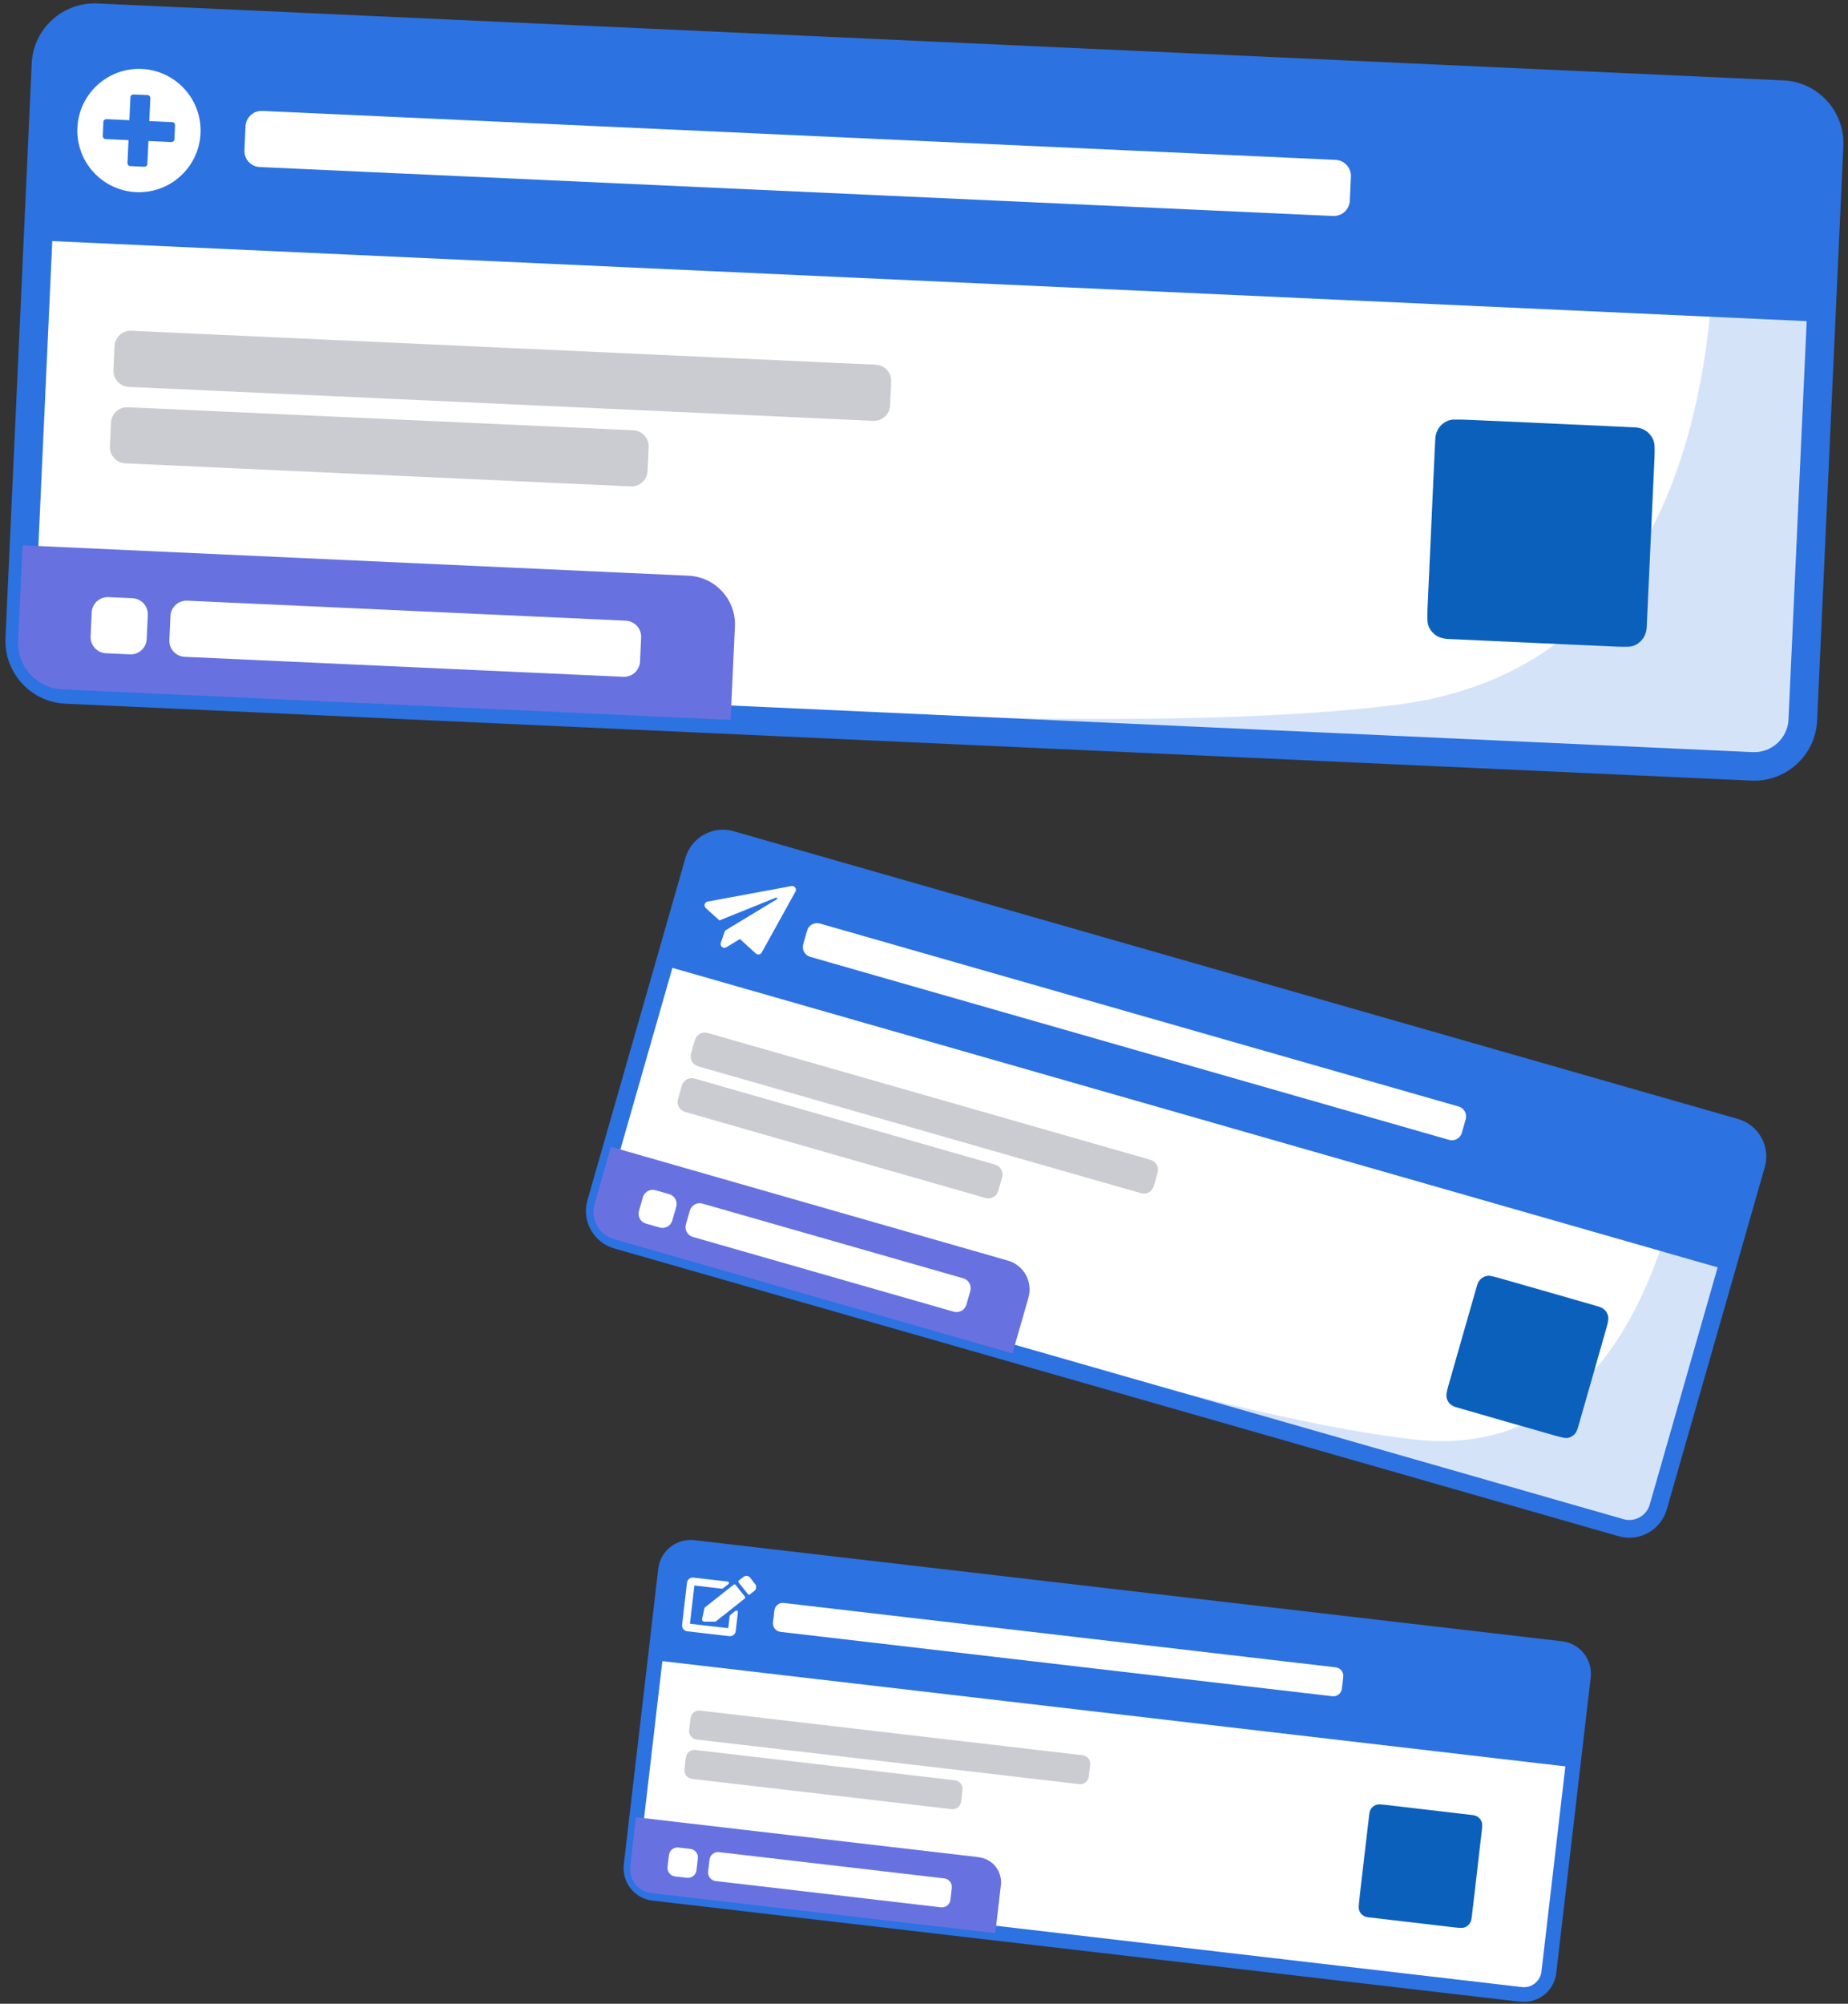
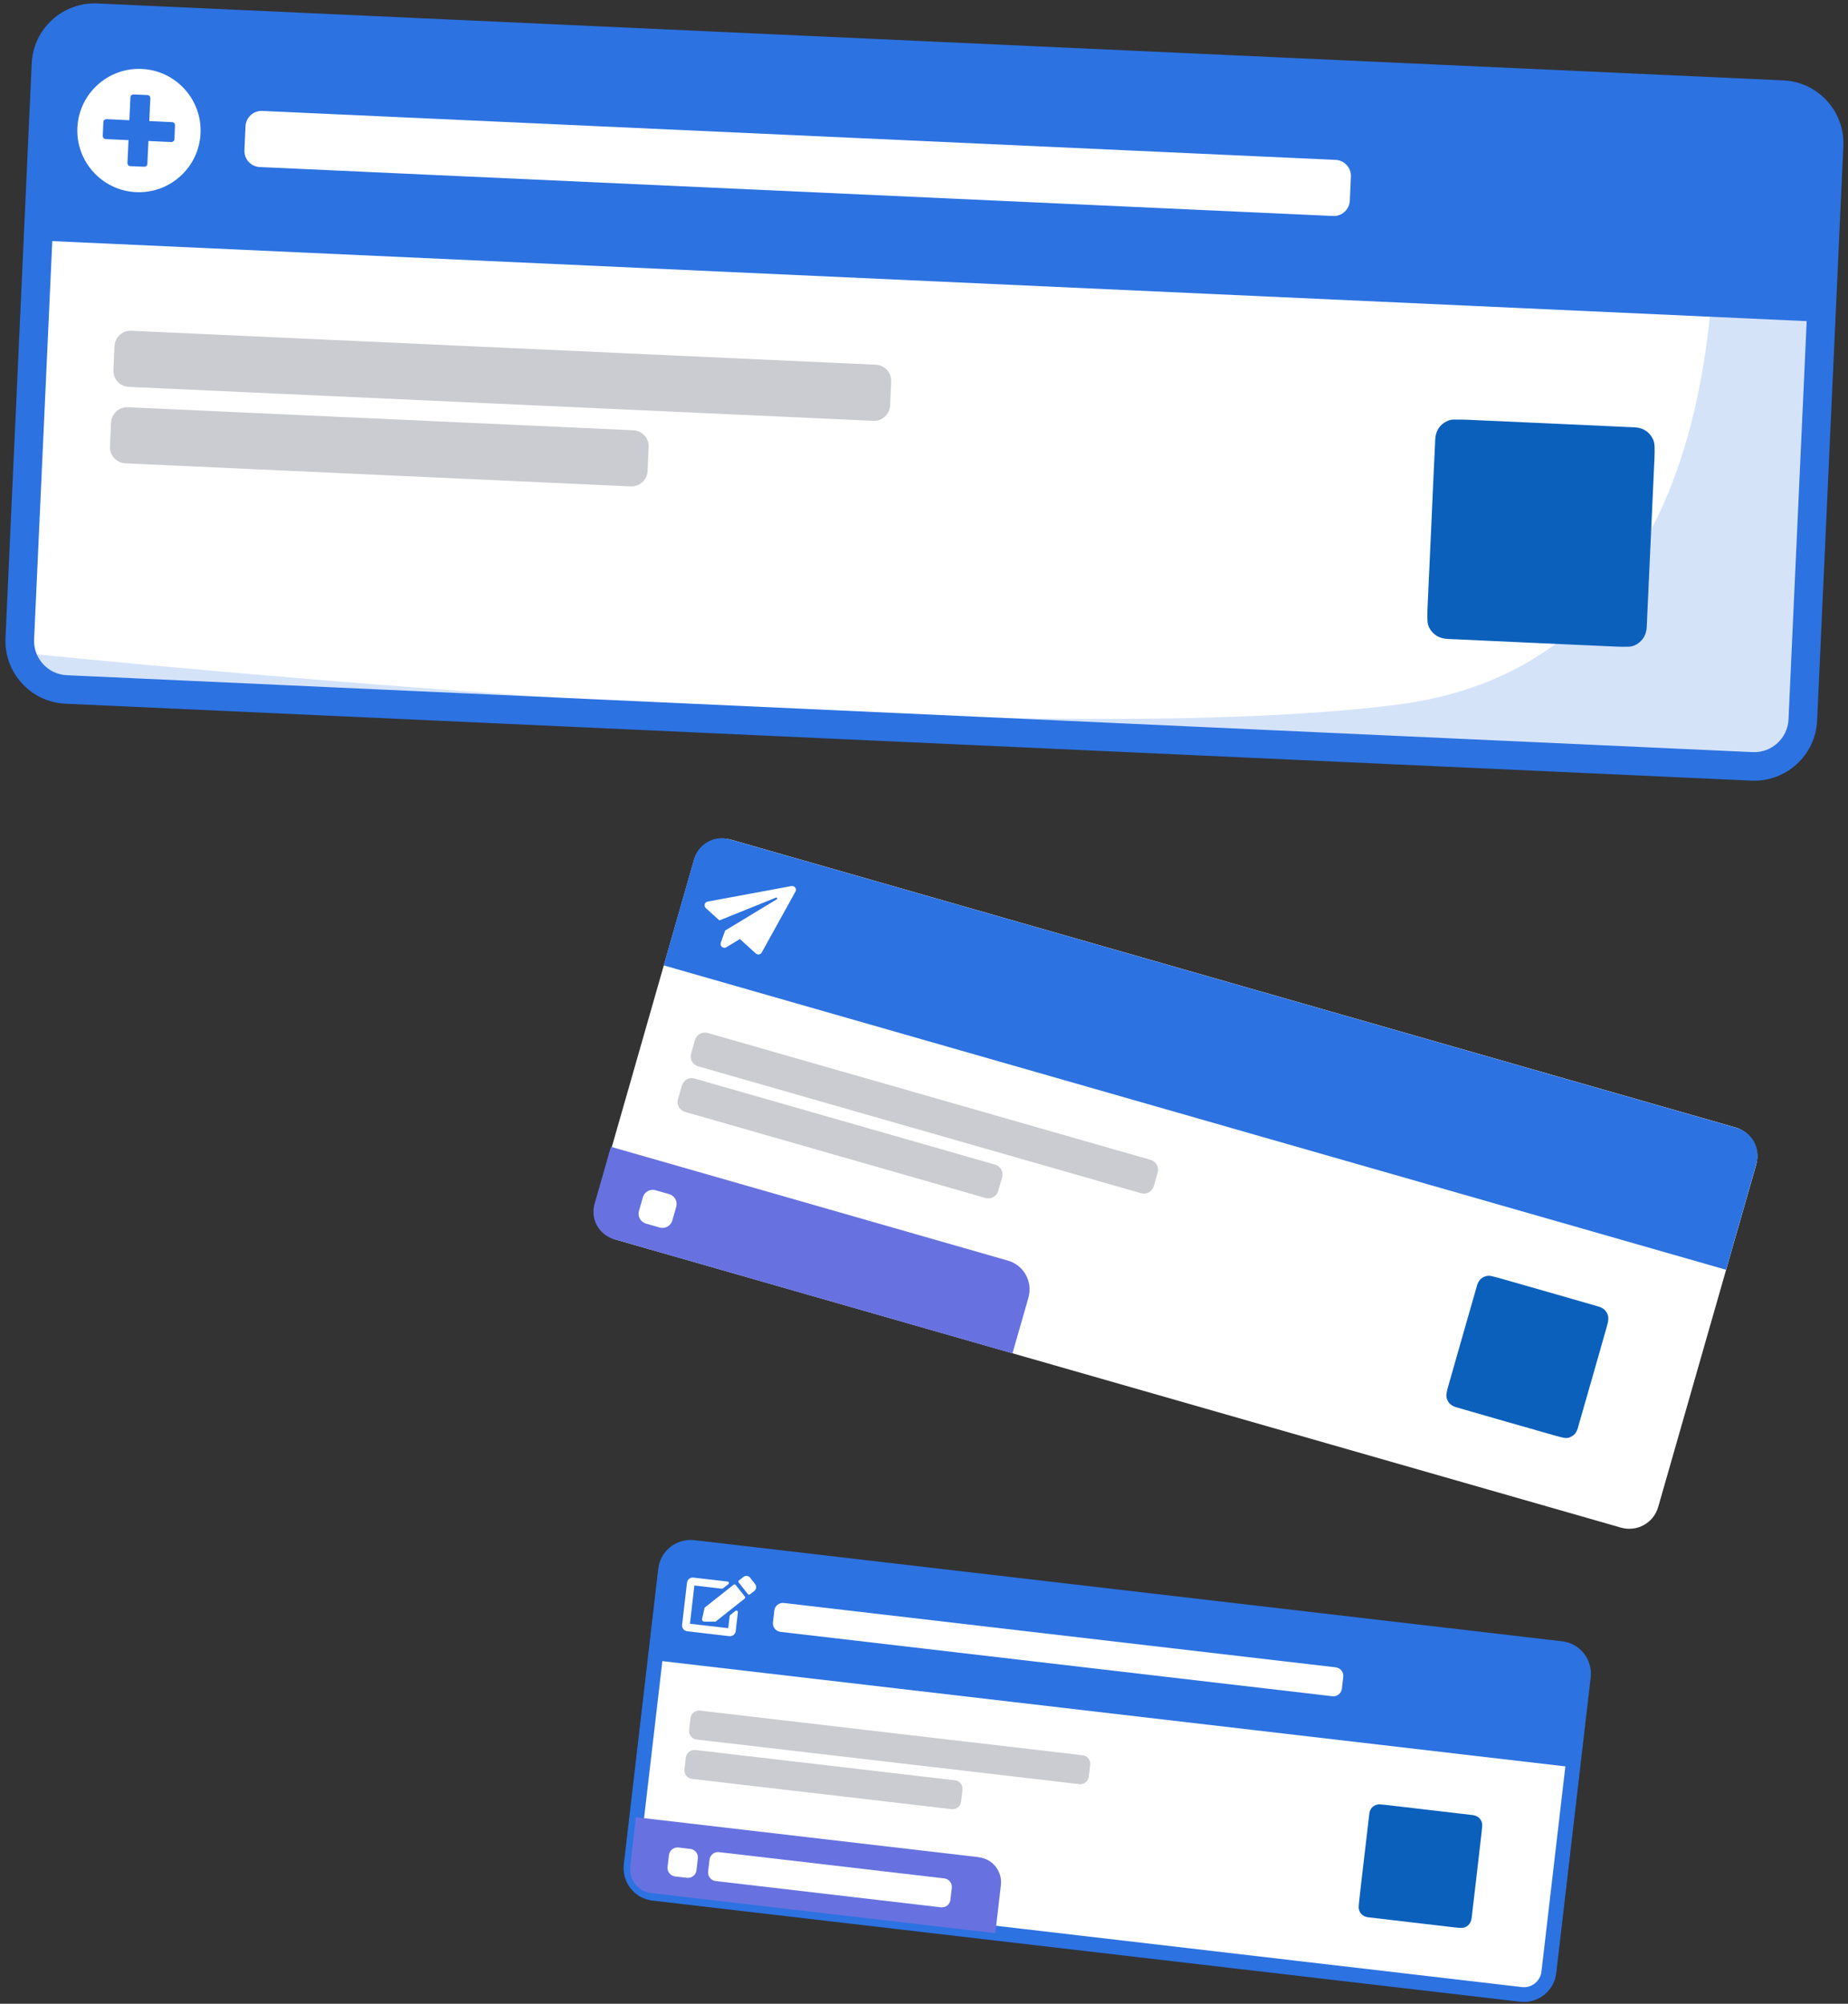
<svg xmlns="http://www.w3.org/2000/svg" width="155" height="168" viewBox="0 0 155 168" fill="none">
  <rect x="0" y="0" width="155" height="168" fill="#333333" stroke="none" />
  <path d="M127.57 167.21L54.79 158.73C53.63 158.6 52.8 157.55 52.94 156.39L55.83 131.6C55.96 130.44 57.01 129.61 58.17 129.75L130.95 138.23C132.11 138.36 132.94 139.41 132.8 140.57L129.91 165.36C129.78 166.52 128.73 167.35 127.57 167.21Z" fill="white" />
  <path d="M127.5 167.83L54.72 159.35C53.22 159.18 52.15 157.82 52.32 156.32L55.21 131.53C55.38 130.03 56.74 128.96 58.24 129.13L131.02 137.61C132.52 137.78 133.59 139.14 133.42 140.64L130.53 165.43C130.36 166.93 129 168 127.5 167.83ZM58.09 130.37C57.27 130.27 56.53 130.86 56.44 131.68L53.55 156.47C53.45 157.29 54.04 158.03 54.86 158.12L127.64 166.6C128.46 166.7 129.2 166.11 129.29 165.29L132.18 140.5C132.28 139.68 131.69 138.94 130.87 138.85L58.09 130.37Z" fill="#2C72E1" />
  <path d="M54.94 139.2L55.84 131.5C55.97 130.4 56.97 129.61 58.07 129.74L131.05 138.24C132.15 138.37 132.94 139.37 132.81 140.47L131.91 148.17" fill="#2C72E1" />
  <path d="M82.1 155.71L53.34 152.36L52.86 156.49C52.73 157.59 53.52 158.59 54.62 158.72L83.48 162.08L83.95 158.05C84.08 156.9 83.26 155.85 82.1 155.72" fill="#6772E0" />
  <path d="M112.033 139.793L65.746 134.397C65.352 134.351 64.994 134.633 64.948 135.028L64.832 136.022C64.786 136.417 65.069 136.774 65.464 136.82L111.75 142.217C112.145 142.263 112.503 141.98 112.549 141.585L112.665 140.592C112.711 140.197 112.428 139.839 112.033 139.793Z" fill="white" />
  <path d="M57.9 155.016L56.907 154.9C56.512 154.854 56.154 155.137 56.108 155.532L55.992 156.525C55.946 156.92 56.229 157.278 56.624 157.324L57.617 157.439C58.012 157.485 58.37 157.203 58.416 156.808L58.532 155.814C58.578 155.419 58.295 155.062 57.9 155.016Z" fill="white" />
  <path d="M90.806 147.164L58.714 143.422C58.319 143.376 57.961 143.659 57.915 144.054L57.8 145.047C57.754 145.442 58.036 145.799 58.431 145.846L90.524 149.587C90.919 149.633 91.276 149.35 91.323 148.955L91.438 147.962C91.484 147.567 91.201 147.21 90.806 147.164Z" fill="#CBCCD2" />
  <path d="M79.201 157.49L60.309 155.287C59.914 155.241 59.556 155.524 59.51 155.919L59.394 156.912C59.348 157.307 59.631 157.665 60.026 157.711L78.918 159.913C79.313 159.959 79.671 159.677 79.717 159.282L79.832 158.288C79.878 157.893 79.596 157.536 79.201 157.49Z" fill="white" />
  <path d="M80.096 149.262L58.324 146.723C57.929 146.677 57.571 146.96 57.525 147.355L57.409 148.348C57.363 148.743 57.646 149.101 58.041 149.147L79.814 151.685C80.209 151.731 80.566 151.448 80.612 151.053L80.728 150.06C80.774 149.665 80.491 149.308 80.096 149.262Z" fill="#CBCCD2" />
  <path d="M61.24 135.41L61.69 135.06C61.78 134.99 61.9 135.06 61.89 135.17L61.71 136.75C61.68 137.02 61.44 137.21 61.17 137.18L57.64 136.77C57.37 136.74 57.18 136.5 57.21 136.23L57.62 132.7C57.65 132.43 57.89 132.24 58.16 132.27L61.03 132.6C61.14 132.61 61.18 132.75 61.09 132.82L60.64 133.17C60.64 133.17 60.58 133.2 60.55 133.2L58.24 132.93L57.87 136.14L61.08 136.51L61.2 135.49C61.2 135.49 61.22 135.43 61.25 135.41H61.24ZM62.49 133.88C62.49 133.88 62.52 133.98 62.47 134.02L60.02 135.96H59.08C58.95 135.96 58.86 135.84 58.89 135.71L59.1 134.79L61.55 132.85C61.55 132.85 61.65 132.82 61.69 132.87L62.49 133.88ZM63.28 133.38L62.88 133.69C62.88 133.69 62.78 133.72 62.74 133.67L61.94 132.66C61.94 132.66 61.91 132.56 61.96 132.52L62.36 132.21C62.53 132.08 62.78 132.1 62.91 132.27L63.34 132.82C63.47 132.99 63.45 133.24 63.28 133.37V133.38Z" fill="white" />
  <path d="M124.32 153.03C124.32 152.81 124.25 152.63 124.11 152.47C123.95 152.29 123.75 152.21 123.52 152.18C121.1 151.9 118.68 151.61 116.26 151.33C116.08 151.31 115.89 151.3 115.7 151.28C115.55 151.28 115.41 151.32 115.28 151.39C115.01 151.54 114.88 151.79 114.85 152.08C114.7 153.36 114.55 154.63 114.4 155.91C114.26 157.07 114.13 158.23 114 159.39C113.98 159.56 113.97 159.73 113.96 159.9C113.96 160.12 114.03 160.3 114.17 160.46C114.33 160.64 114.53 160.72 114.76 160.75C117.18 161.03 119.6 161.32 122.02 161.6C122.2 161.62 122.39 161.64 122.58 161.64C122.79 161.64 122.97 161.57 123.13 161.43C123.31 161.27 123.4 161.06 123.43 160.83C123.72 158.4 124 155.96 124.28 153.52C124.3 153.35 124.31 153.18 124.32 153.01V153.03Z" fill="#0B60BC" />
  <path d="M135.96 128.08L51.71 103.95C50.37 103.57 49.6 102.17 49.98 100.83L58.2 72.13C58.58 70.79 59.98 70.02 61.32 70.4L145.57 94.53C146.91 94.91 147.68 96.31 147.3 97.65L139.08 126.35C138.7 127.69 137.3 128.46 135.96 128.08Z" fill="white" />
-   <path d="M135.76 128.8L51.51 104.67C49.78 104.17 48.77 102.36 49.27 100.63L57.49 71.93C57.99 70.2 59.8 69.19 61.53 69.69L145.78 93.82C147.51 94.32 148.52 96.13 148.02 97.86L139.8 126.56C139.3 128.29 137.49 129.3 135.76 128.8ZM61.12 71.12C60.18 70.85 59.19 71.4 58.92 72.34L50.7 101.04C50.43 101.98 50.98 102.97 51.92 103.24L136.17 127.37C137.11 127.64 138.1 127.09 138.37 126.15L146.59 97.45C146.86 96.51 146.31 95.52 145.37 95.25L61.12 71.12Z" fill="#2C72E1" />
  <path d="M55.67 80.94L58.22 72.02C58.59 70.74 59.92 70.01 61.19 70.37L145.67 94.57C146.95 94.94 147.68 96.27 147.32 97.54L144.77 106.46" fill="#2C72E1" />
  <g opacity="0.2">
-     <path d="M51.71 103.95L135.96 128.08C137.3 128.46 138.7 127.69 139.08 126.35L147.3 97.65C147.68 96.31 146.91 94.91 145.57 94.53L141.84 93.46C140.67 102.51 136.11 122.58 118.73 120.7C101.16 118.8 64.71 106.68 49.88 101.56C49.9 102.64 50.62 103.63 51.71 103.94V103.95Z" fill="#2C72E1" />
-   </g>
+     </g>
  <path d="M84.53 105.69L51.24 96.15L49.87 100.93C49.5 102.21 50.24 103.54 51.52 103.9L84.92 113.47L86.26 108.8C86.64 107.46 85.87 106.07 84.53 105.69Z" fill="#6772E0" />
-   <path d="M122.347 92.774L68.76 77.428C68.304 77.298 67.828 77.562 67.697 78.019L67.369 79.162C67.239 79.619 67.503 80.095 67.959 80.226L121.546 95.571C122.002 95.702 122.478 95.438 122.609 94.981L122.937 93.837C123.067 93.381 122.803 92.905 122.347 92.774Z" fill="white" />
  <path d="M56.128 100.12L54.984 99.793C54.527 99.662 54.051 99.926 53.92 100.383L53.593 101.527C53.462 101.983 53.726 102.46 54.183 102.59L55.327 102.918C55.783 103.049 56.26 102.785 56.39 102.328L56.718 101.184C56.849 100.727 56.584 100.251 56.128 100.12Z" fill="white" />
  <path d="M96.51 97.246L59.354 86.605C58.897 86.475 58.421 86.739 58.29 87.195L57.963 88.339C57.832 88.796 58.096 89.272 58.553 89.403L95.709 100.043C96.166 100.174 96.642 99.91 96.773 99.453L97.1 98.309C97.231 97.853 96.967 97.376 96.51 97.246Z" fill="#CBCCD2" />
-   <path d="M80.793 107.177L58.922 100.914C58.465 100.783 57.989 101.047 57.858 101.504L57.531 102.648C57.4 103.105 57.664 103.581 58.121 103.711L79.992 109.975C80.448 110.105 80.924 109.841 81.055 109.385L81.383 108.241C81.513 107.784 81.249 107.308 80.793 107.177Z" fill="white" />
  <path d="M83.463 97.645L58.256 90.427C57.8 90.296 57.323 90.56 57.193 91.017L56.865 92.161C56.734 92.618 56.998 93.094 57.455 93.225L82.662 100.443C83.118 100.574 83.595 100.31 83.725 99.853L84.053 98.709C84.184 98.252 83.92 97.776 83.463 97.645Z" fill="#CBCCD2" />
  <path d="M66.72 74.75L63.89 79.86C63.79 80.04 63.55 80.08 63.39 79.94L62.06 78.73L60.92 79.42C60.67 79.57 60.35 79.33 60.46 79.03L60.82 78.02L65.15 75.4C65.23 75.35 65.17 75.22 65.08 75.26L60.34 77.17L59.2 76.14C59.01 75.96 59.09 75.64 59.36 75.59L66.38 74.29C66.64 74.24 66.85 74.52 66.72 74.76V74.75Z" fill="white" />
  <path d="M134.88 110.72C134.93 110.47 134.88 110.23 134.74 110.01C134.59 109.77 134.36 109.63 134.1 109.55C131.3 108.74 128.5 107.94 125.69 107.14C125.48 107.08 125.26 107.03 125.04 106.98C124.86 106.94 124.69 106.97 124.53 107.03C124.19 107.16 123.99 107.42 123.89 107.76C123.46 109.24 123.04 110.71 122.62 112.19C122.24 113.53 121.85 114.88 121.47 116.22C121.41 116.42 121.37 116.61 121.33 116.81C121.28 117.06 121.33 117.3 121.47 117.52C121.62 117.76 121.85 117.9 122.11 117.98C124.91 118.79 127.71 119.59 130.52 120.39C130.73 120.45 130.95 120.5 131.17 120.55C131.42 120.6 131.65 120.55 131.86 120.41C132.11 120.26 132.25 120.03 132.33 119.76C133.14 116.94 133.95 114.12 134.75 111.3C134.81 111.1 134.85 110.91 134.89 110.71L134.88 110.72Z" fill="#0B60BC" />
  <path d="M146.96 64.25L5.55 57.8C3.3 57.7 1.56 55.79 1.66 53.54L3.86 5.37C3.96 3.12 5.87 1.38 8.12 1.48L149.53 7.93C151.78 8.03 153.52 9.94 153.42 12.19L151.22 60.36C151.12 62.61 149.21 64.35 146.96 64.25Z" fill="white" />
  <path d="M146.9 65.45L5.49 59C2.58 58.87 0.33 56.4 0.46 53.49L2.66 5.32C2.79 2.41 5.26 0.16 8.17 0.29L149.58 6.74C152.49 6.87 154.74 9.34 154.61 12.25L152.41 60.42C152.28 63.32 149.81 65.58 146.9 65.45ZM8.06 2.7C6.48 2.63 5.13 3.86 5.06 5.44L2.86 53.61C2.79 55.19 4.02 56.54 5.6 56.61L147.01 63.06C148.59 63.13 149.94 61.9 150.01 60.32L152.21 12.15C152.28 10.57 151.05 9.22 149.47 9.15L8.06 2.7Z" fill="#2C72E1" />
  <path d="M3.18 20.16L3.86 5.19C3.96 3.05 5.77 1.39 7.92 1.49L149.71 7.95C151.85 8.05 153.51 9.86 153.41 12.01L152.73 26.98" fill="#2C72E1" />
  <g opacity="0.2">
    <path d="M5.54 57.81L146.95 64.26C149.2 64.36 151.1 62.62 151.21 60.37L153.41 12.2C153.51 9.95 151.77 8.05 149.52 7.94L143.26 7.65C144.8 22.31 145.13 55.54 117.13 59.09C88.82 62.67 27 57.24 1.79 54.74C2.22 56.43 3.72 57.71 5.55 57.8L5.54 57.81Z" fill="#2C72E1" />
  </g>
-   <path d="M57.77 48.27L1.89 45.72L1.52 53.74C1.42 55.88 3.08 57.7 5.22 57.8L61.28 60.36L61.64 52.52C61.74 50.28 60.01 48.38 57.76 48.27" fill="#6772E0" />
  <path d="M112.02 13.404L22.004 9.3C21.259 9.266 20.628 9.843 20.594 10.587L20.502 12.595C20.468 13.34 21.044 13.972 21.789 14.005L111.806 18.109C112.551 18.143 113.182 17.567 113.216 16.822L113.307 14.814C113.341 14.069 112.765 13.438 112.02 13.404Z" fill="white" />
  <path d="M11.11 50.156L9.102 50.065C8.357 50.031 7.726 50.607 7.692 51.352L7.6 53.359C7.567 54.104 8.143 54.736 8.888 54.77L10.896 54.861C11.64 54.895 12.272 54.319 12.306 53.574L12.397 51.566C12.431 50.821 11.855 50.19 11.11 50.156Z" fill="white" />
  <path d="M73.46 30.579L11.015 27.732C10.27 27.698 9.638 28.275 9.604 29.019L9.513 31.027C9.479 31.772 10.055 32.403 10.8 32.437L73.245 35.284C73.99 35.318 74.621 34.742 74.655 33.997L74.747 31.989C74.781 31.244 74.204 30.613 73.46 30.579Z" fill="#CBCCD2" />
  <path d="M52.487 52.04L15.706 50.363C14.961 50.33 14.329 50.906 14.296 51.651L14.204 53.658C14.17 54.403 14.746 55.035 15.491 55.069L52.273 56.745C53.018 56.779 53.649 56.203 53.683 55.458L53.775 53.45C53.809 52.705 53.232 52.074 52.487 52.04Z" fill="white" />
  <path d="M53.119 36.075L10.723 34.143C9.979 34.109 9.347 34.685 9.313 35.43L9.222 37.438C9.188 38.183 9.764 38.814 10.509 38.848L52.905 40.781C53.65 40.815 54.281 40.238 54.315 39.493L54.407 37.486C54.441 36.741 53.864 36.109 53.119 36.075Z" fill="#CBCCD2" />
  <path d="M11.89 5.78C9.04 5.65 6.62 7.86 6.49 10.71C6.36 13.56 8.57 15.98 11.42 16.11C14.27 16.24 16.69 14.03 16.82 11.18C16.95 8.33 14.74 5.91 11.89 5.78ZM14.63 11.67C14.63 11.81 14.51 11.91 14.37 11.91L12.45 11.82L12.36 13.74C12.36 13.88 12.24 13.98 12.1 13.98L10.93 13.93C10.79 13.93 10.69 13.81 10.69 13.67L10.78 11.75L8.86 11.66C8.72 11.66 8.62 11.54 8.62 11.4L8.67 10.23C8.67 10.09 8.79 9.99 8.93 9.99L10.85 10.08L10.94 8.16C10.94 8.02 11.06 7.92 11.2 7.92L12.37 7.97C12.51 7.97 12.61 8.09 12.61 8.23L12.52 10.15L14.44 10.24C14.58 10.24 14.68 10.36 14.68 10.5L14.63 11.67Z" fill="white" />
  <path d="M138.77 37.37C138.76 36.95 138.57 36.61 138.28 36.31C137.95 35.99 137.54 35.85 137.1 35.83C132.4 35.61 127.69 35.4 122.99 35.19C122.63 35.17 122.27 35.18 121.91 35.18C121.62 35.18 121.36 35.29 121.12 35.45C120.63 35.78 120.41 36.27 120.38 36.84C120.26 39.32 120.15 41.8 120.04 44.28C119.94 46.54 119.83 48.79 119.73 51.05C119.72 51.38 119.71 51.71 119.73 52.03C119.74 52.45 119.92 52.79 120.22 53.09C120.55 53.41 120.96 53.54 121.4 53.57C126.1 53.79 130.81 54 135.51 54.21C135.87 54.23 136.23 54.23 136.59 54.22C137 54.21 137.34 54.03 137.63 53.74C137.96 53.41 138.1 52.99 138.12 52.54C138.34 47.81 138.55 43.08 138.77 38.35C138.78 38.02 138.79 37.69 138.77 37.37Z" fill="#0B60BC" />
</svg>